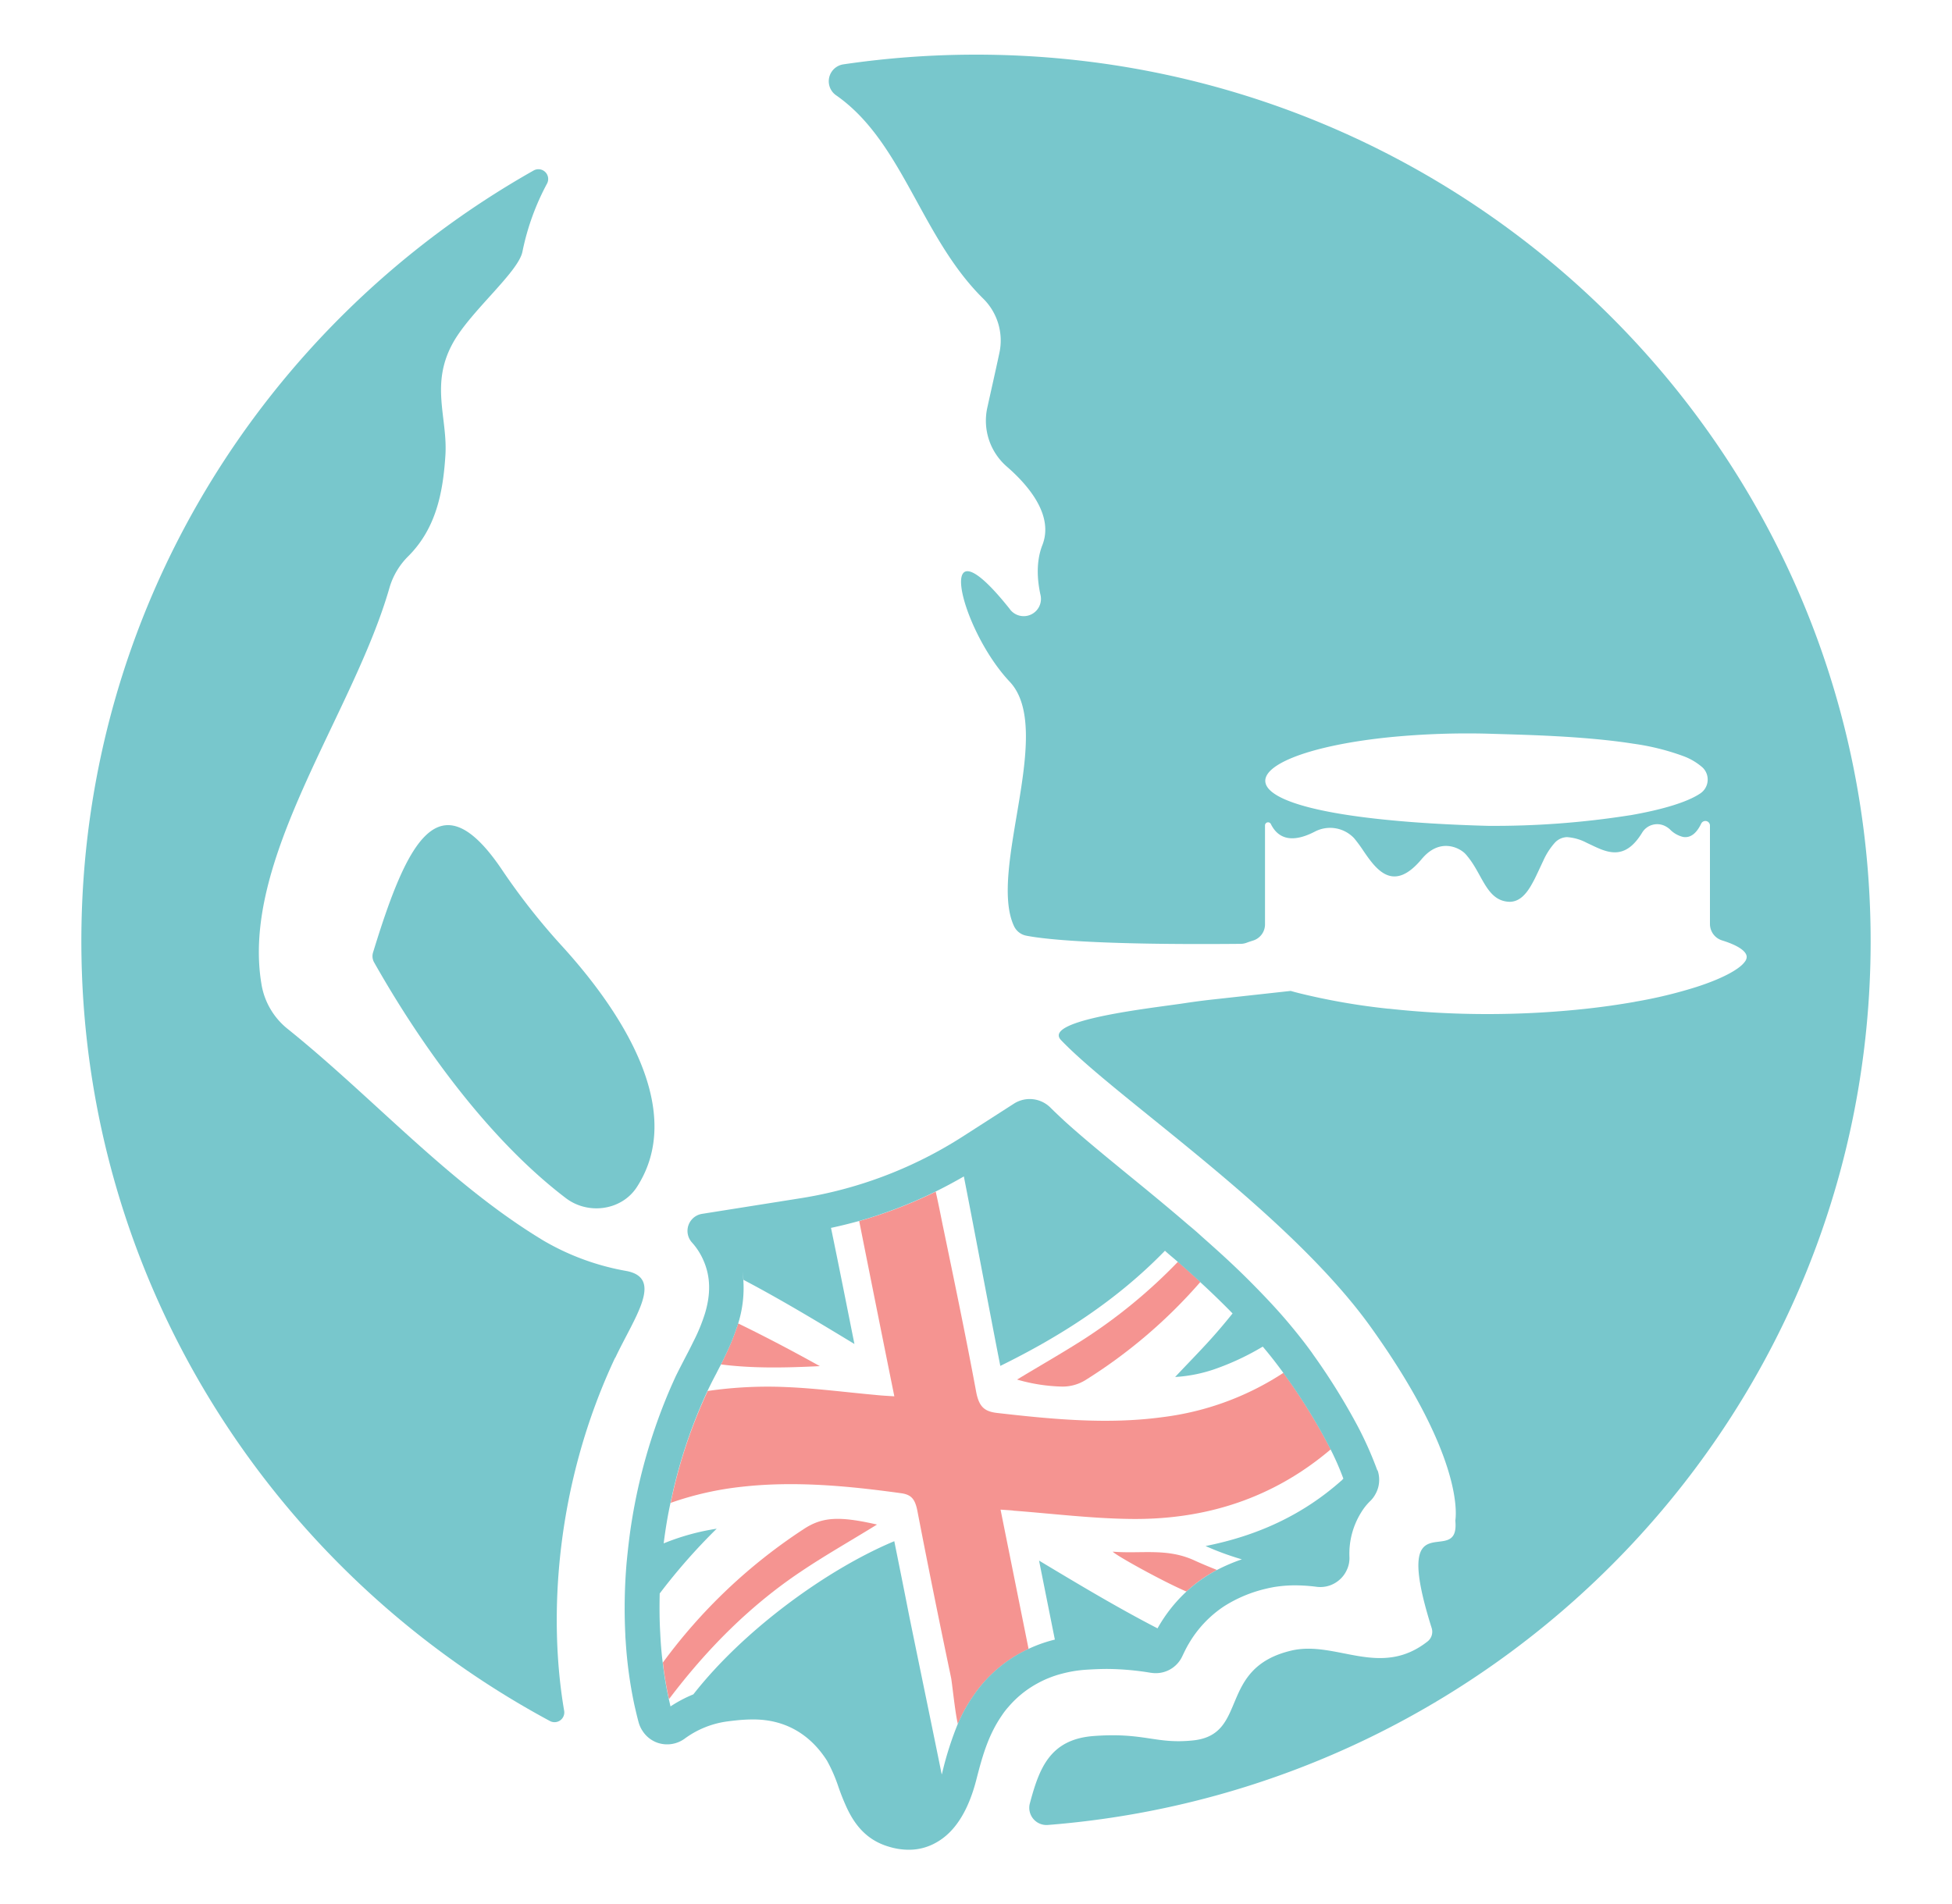
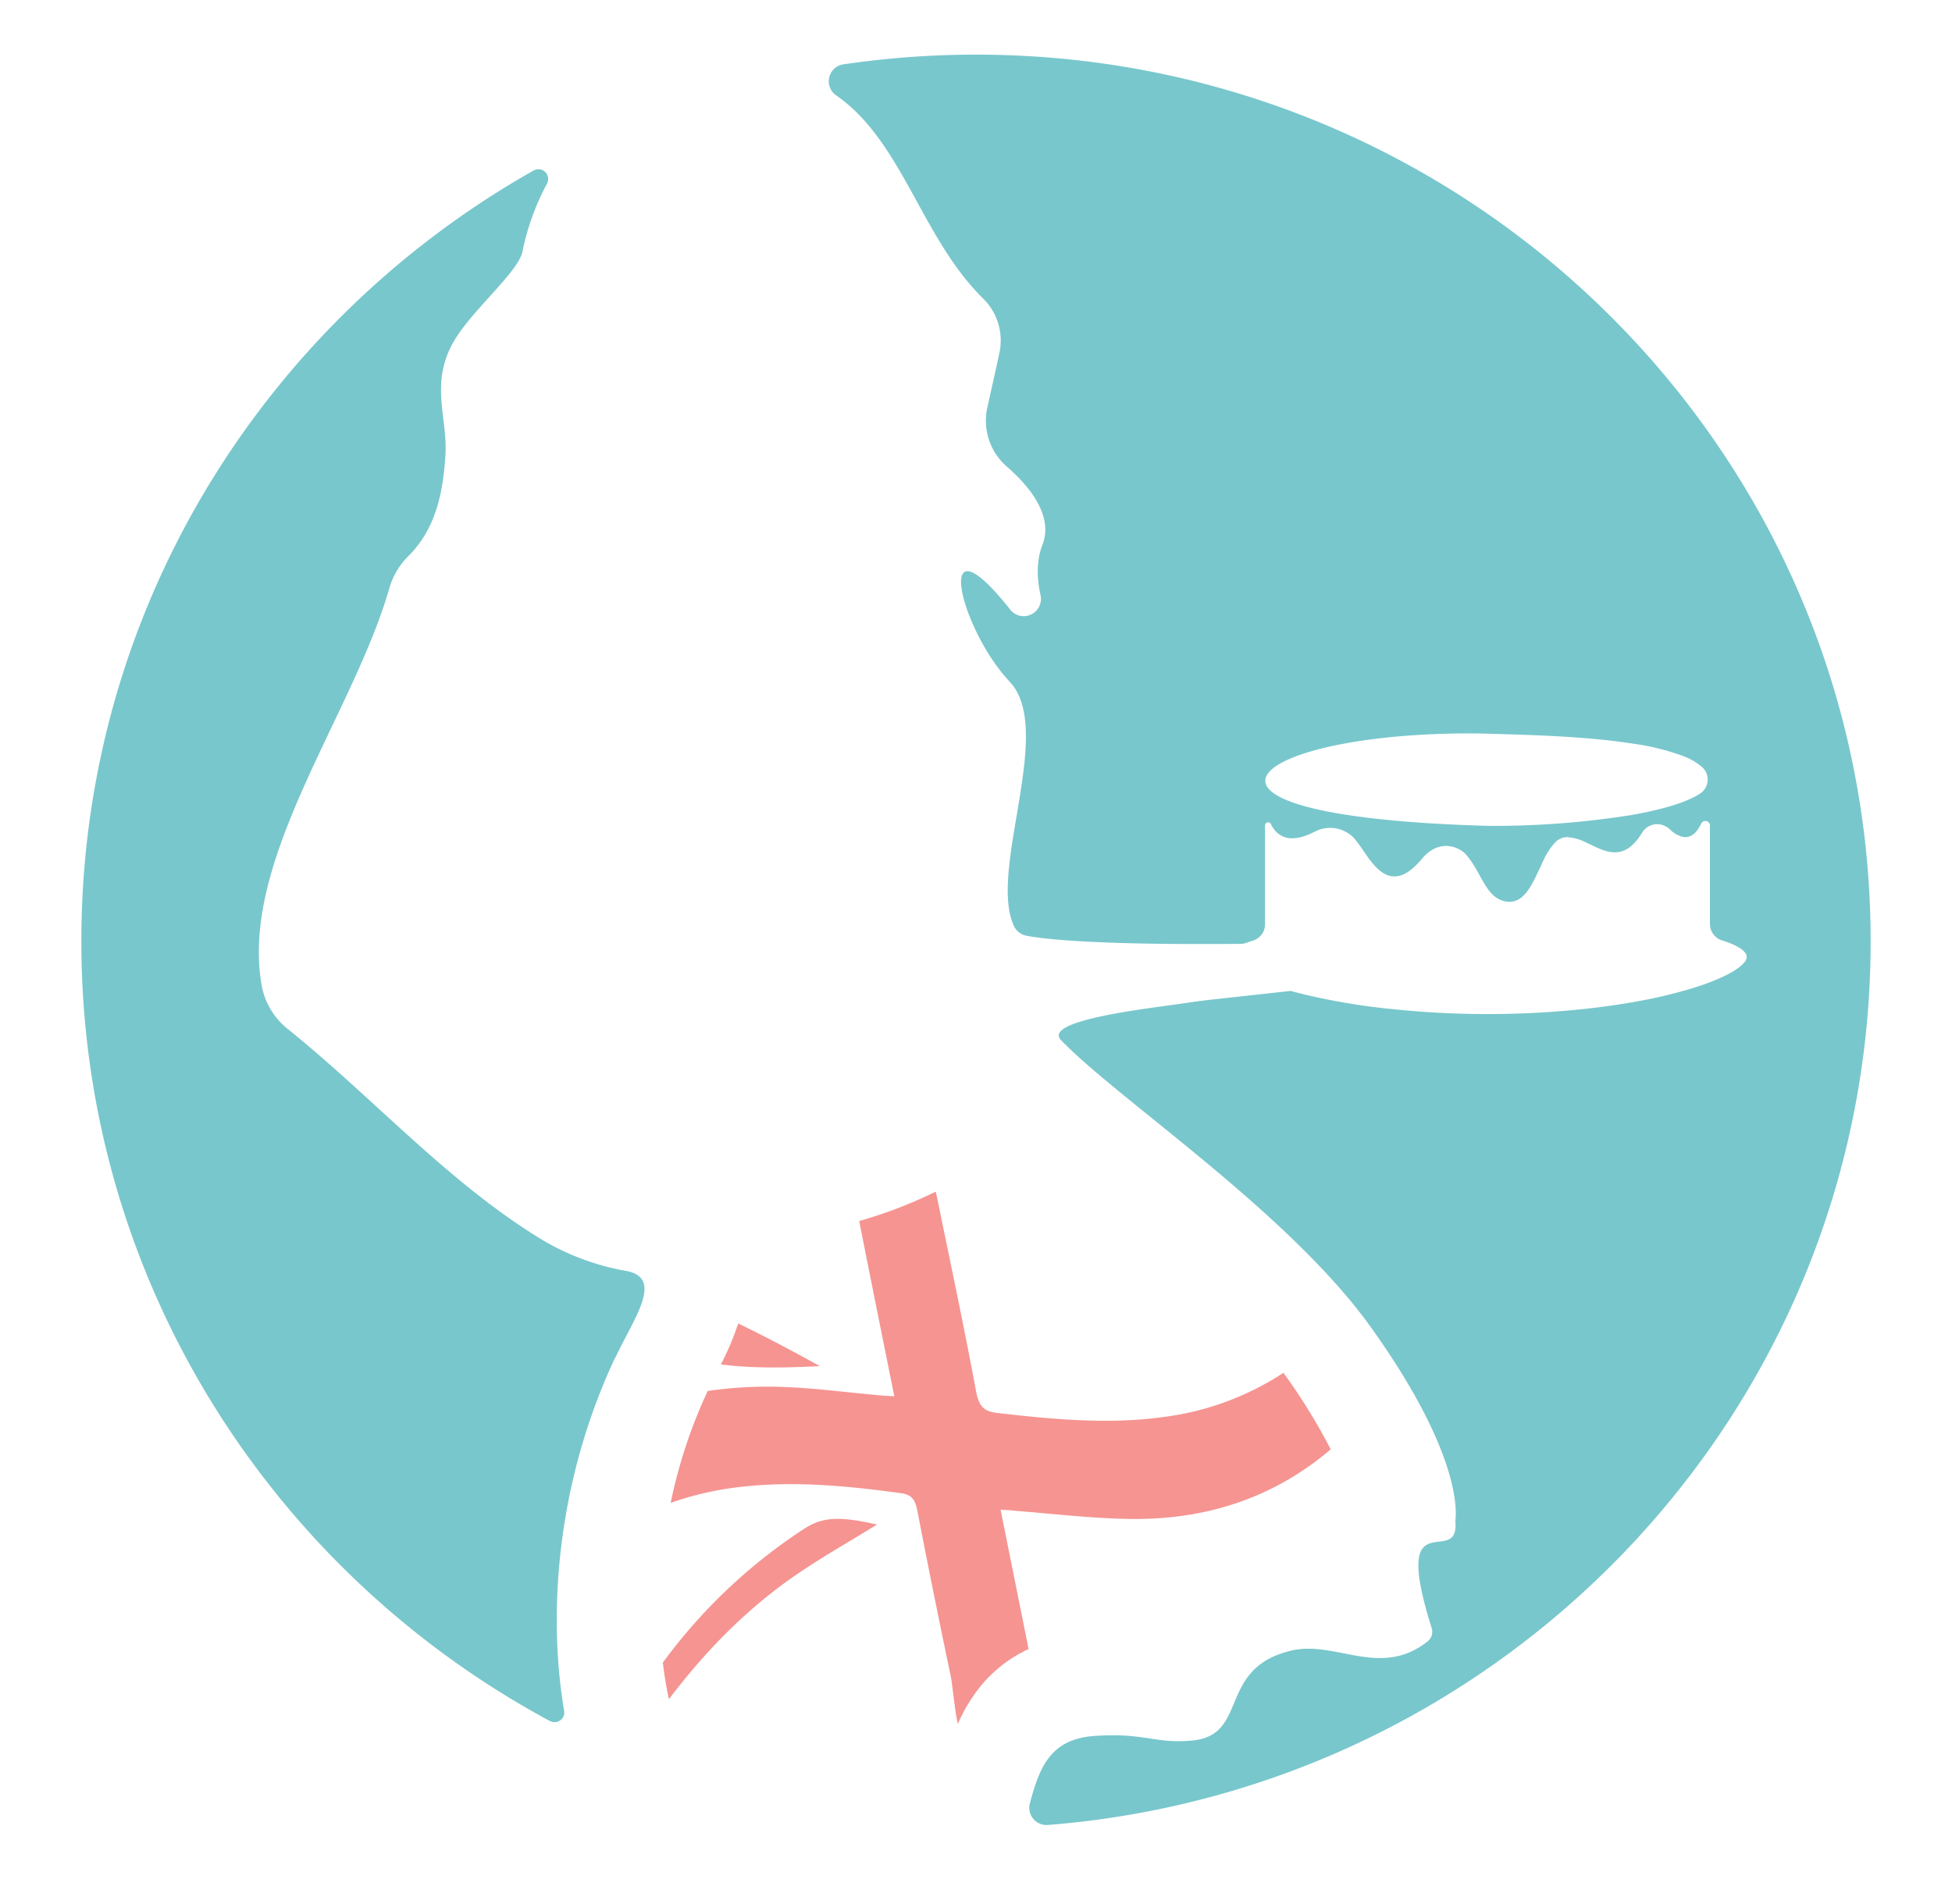
<svg xmlns="http://www.w3.org/2000/svg" id="Layer_1" data-name="Layer 1" viewBox="0 0 500 487.86">
  <defs>
    <style>.cls-1{fill:#f59491;}.cls-2{fill:#78c7cc;}</style>
  </defs>
  <path class="cls-1" d="M210,350c-9,.44-17.27.6-25.33-.44.56-1.12,1.12-2.28,1.68-3.49a55.24,55.24,0,0,0,2.33-5.85,9.88,9.88,0,0,0,.4-1.16C196,342.42,203,346.11,210,350" />
  <path class="cls-1" d="M224.62,390.6c-6.81,4.21-13.18,7.81-19.27,11.9-13,8.66-24.14,19.77-34,32.83a91.71,91.71,0,0,1-1.56-9.38,138.89,138.89,0,0,1,36-34.15c4.77-3.17,9.09-3.45,18.91-1.2" />
-   <path class="cls-1" d="M311.73,402.22a36.66,36.66,0,0,0-7.82,5.53c-6-2.56-18.24-9.34-18.88-10.22,7.3.6,13.87-1,20.92,2.25,1.93.88,3.85,1.68,5.78,2.44" />
  <path class="cls-1" d="M259.54,387c-.84-.08-1.68-.12-3.25-.24l7.18,35.71a34.68,34.68,0,0,0-14.23,12.15,37.6,37.6,0,0,0-2.65,4.41c-.44.88-.84,1.72-1.24,2.64-.69-2.76-1.49-10.66-1.73-11.82-3-14.27-5.89-28.54-8.65-42.85-.61-3-1.57-4.09-4.21-4.45-13.63-1.88-27.26-3.16-40.77-1.64a80.8,80.8,0,0,0-18.2,4.12,129.8,129.8,0,0,1,9.46-28.61v-.05a106.8,106.8,0,0,1,20.28-1c7.54.32,15.12,1.32,22.66,2,1.44.16,2.88.24,4.89.36-3.06-15.15-6-29.83-9-44.9a118.34,118.34,0,0,0,19.6-7.53c.85,3.69,1.73,8.37,1.93,9.22,2.89,13.95,5.81,27.94,8.42,42,.72,3.85,2.08,5.06,5.25,5.46,14.27,1.64,28.5,3,42.57,1.08a72.71,72.71,0,0,0,30.91-11.35c.12.16.24.37.36.52a150.13,150.13,0,0,1,11.74,19.09c-15,12.75-32.39,18.07-51.27,17.83-10-.12-20-1.36-30-2.12" />
-   <path class="cls-1" d="M307.48,328.43v0A131,131,0,0,1,278,353.6a11.16,11.16,0,0,1-5.85,1.64,44.7,44.7,0,0,1-11.63-1.8c5.57-3.37,11.19-6.58,16.68-10.06a135.22,135.22,0,0,0,24.53-20.12q2.88,2.52,5.77,5.17" />
  <path class="cls-2" d="M157.61,347.85c4.85-10.29,12.48-20.4,2.83-22.23a63.94,63.94,0,0,1-21.23-7.78c-24.17-14.58-43.5-36.51-65.42-54.15a18.53,18.53,0,0,1-6.72-11c-5.84-32.23,23.41-69.54,32.74-102.27a18.75,18.75,0,0,1,4.85-8c7-7.06,8.82-16.15,9.43-25.78s-4-18.22,2-28.91c4.54-8.08,16.67-18,17.73-23.24A63.29,63.29,0,0,1,140.14,47a2.5,2.5,0,0,0-3.47-3.31C67.49,82.78,20.84,156.55,20.84,241.13c0,86.29,48.55,161.34,120,199.78a2.5,2.5,0,0,0,3.67-2.6c-4.16-24.23-2.18-58.09,13.05-90.46" />
  <path class="cls-2" d="M417.55,208.86a223.08,223.08,0,0,1-36.5,2.72c-10-.28-18.52-.8-25.68-1.52-33.52-3.31-37.39-10.62-24.29-15.95,5.7-2.31,14.58-4.24,25.62-5.31a205,205,0,0,1,24.47-.83c7.84.26,24.13.5,37.25,2.57a61.48,61.48,0,0,1,12.67,3.14,15.61,15.61,0,0,1,5.07,3,4.29,4.29,0,0,1-.67,6.62c-3.29,2.2-9.61,4.12-17.94,5.57m61.61,32.27C479.16,115.69,376.56,14,250,14a232.78,232.78,0,0,0-33.92,2.48,4.38,4.38,0,0,0-1.82,8c17,11.92,21.58,36.18,37.5,51.94a15.07,15.07,0,0,1,4.23,14c-1,4.7-2.18,9.87-3.13,14.19a15.56,15.56,0,0,0,5.12,15c5.62,4.91,12,12.53,9,20.09-1.61,4.18-1.33,8.81-.44,12.81a4.42,4.42,0,0,1-7.74,3.73l-.18-.25c-19.9-25-12.94,4.9,0,18.65C270.3,187,253,223,259.75,237.3a4.39,4.39,0,0,0,3.14,2.42c4.36.86,17.58,2.44,54.93,2.09a4.37,4.37,0,0,0,1.52-.29c.51-.19,1.05-.37,1.63-.55a4.34,4.34,0,0,0,3.06-4.16c0-5.82,0-17.86,0-25.38a.79.79,0,0,1,1.5-.31c1.62,3.28,4.87,5.25,11.26,1.94a8.44,8.44,0,0,1,9.56,1.2,6,6,0,0,1,.51.5,35.92,35.92,0,0,1,2.38,3.23c3.31,4.86,7.66,10.83,14.94,2.08.09-.12.19-.22.29-.33,4.52-5.09,9.4-2.53,10.86-1a7.21,7.21,0,0,1,.57.67c3.9,4.68,4.9,11.46,10.77,11.63,2.28,0,3.92-1.58,5.3-3.82a33.32,33.32,0,0,0,1.67-3.16c.16-.34.34-.7.5-1.06.38-.81.76-1.63,1.13-2.4a17.88,17.88,0,0,1,3-4.7,4.42,4.42,0,0,1,3.11-1.43,12.53,12.53,0,0,1,5,1.43l1.25.59c.87.42,1.75.82,2.61,1.16,3.43,1.28,6.88,1.35,10.32-4.21a4.51,4.51,0,0,1,6.25-1.64,4.91,4.91,0,0,1,.92.67,7,7,0,0,0,3.34,1.94c2.15.4,3.66-1.24,4.7-3.43a1.18,1.18,0,0,1,2.23.46l0,25.32a4.41,4.41,0,0,0,3.14,4.18c4.1,1.28,6.27,2.79,6.27,4.24a2.11,2.11,0,0,1-.5,1.24c-1.44,2-6.05,4.42-12.51,6.48A118.08,118.08,0,0,1,419,256.61l-.5.1c-3.71.65-7.71,1.23-11.95,1.7A233.55,233.55,0,0,1,381,259.8h0a230.31,230.31,0,0,1-25.31-1.38h-.17a169.3,169.3,0,0,1-22.88-4l-1.18-.31-.85-.24-20.45,2.25c-2.24.25-4.49.55-6.71.89-8.08,1.23-36.62,4.25-31.68,9.45,14.31,15,58.09,43.87,79.34,73.52,24.77,34.58,21.65,49.34,21.67,49.62,1.22,12.74-16.73-6.36-6.07,27.47a3.16,3.16,0,0,1-1,3.43c-12.2,9.63-23.5-.35-35,2.39-18.94,4.53-10.75,21.52-25.11,23-9.6,1-12.43-2.09-25.43-1.13-11.32.84-14,8.4-16.38,17.28a4.41,4.41,0,0,0,4.63,5.51c117.94-9.3,210.74-107.1,210.74-226.4" />
-   <path class="cls-2" d="M144.23,242.68a169,169,0,0,1-15.44-19.54c-16.33-24.47-24.58-7.37-33.24,20.9a3.22,3.22,0,0,0,.28,2.52c12,21.24,29.27,45.28,49.09,60.38,5.75,4.39,14.32,3.18,18.2-2.8,12.39-19.11-2.92-43.83-18.89-61.46" />
-   <path class="cls-2" d="M343.64,379.29c-9.91,8.82-21.49,14.15-34.84,16.8a73,73,0,0,0,9.3,3.41,46,46,0,0,0-6.37,2.72,36.91,36.91,0,0,0-7.82,5.53,38.48,38.48,0,0,0-7.41,9.43c-10.19-5.26-20.21-11.27-30.35-17.36,1.4,7,2.73,13.67,4.05,20.24a36,36,0,0,0-6.73,2.37,34.66,34.66,0,0,0-14.23,12.14,39,39,0,0,0-2.65,4.41c-.44.88-.84,1.73-1.24,2.65v0a84.62,84.62,0,0,0-3.93,12.26,4.84,4.84,0,0,1-.2.72c-2.52-12.47-7.46-36.27-8.46-41.28-1.2-6.14-2.44-12.27-3.69-18.48-17.15,7.17-38.52,22.68-51.47,39.24a33.34,33.34,0,0,0-5.85,3.09c-.16-.65-.28-1.28-.44-1.89a91.25,91.25,0,0,1-1.56-9.38c-.32-2.48-.52-5.05-.64-7.66-.2-3.32-.2-6.65-.13-10a152.21,152.21,0,0,1,14.6-16.6A59.93,59.93,0,0,0,170,395.41c.44-3.49,1-7,1.76-10.42a130.32,130.32,0,0,1,9.46-28.63v0c.69-1.45,1.44-2.93,2.29-4.53.36-.72.76-1.49,1.16-2.25q.84-1.68,1.68-3.48a54.16,54.16,0,0,0,2.33-5.86,9.88,9.88,0,0,0,.4-1.16,30.43,30.43,0,0,0,1.32-11.19,21.28,21.28,0,0,0-.24-2.24,21.41,21.41,0,0,1,.28,2.24c9.5,5,18.92,10.67,28.42,16.44-2.08-10.38-4-20.12-6-29.75,2.41-.51,4.81-1.11,7.18-1.76a118.18,118.18,0,0,0,19.6-7.54c2.44-1.2,4.89-2.52,7.25-3.88,2.81,14.31,7.13,37.4,9.34,48.54,15.51-7.62,29.87-16.84,42.17-29.5,1.08,1,2.21,1.88,3.29,2.85q2.88,2.52,5.77,5.16v.05c2.84,2.6,5.57,5.25,8.26,8-1.81,2.25-3.65,4.45-5.57,6.57-3,3.33-6.1,6.46-9.14,9.71a37.75,37.75,0,0,0,10.58-2.17,66.7,66.7,0,0,0,11.86-5.61c1.89,2.21,3.61,4.45,5.25,6.69l.36.53a146.75,146.75,0,0,1,11.75,19.08,69.31,69.31,0,0,1,3.29,7.53,6.15,6.15,0,0,0-.48.52m9.18-2.64a92.33,92.33,0,0,0-5-11.27A164.77,164.77,0,0,0,336.34,347c-.16-.24-.32-.48-.48-.69-1.56-2.16-3.24-4.29-5-6.41-3-3.65-6.34-7.22-9.78-10.7-2.6-2.65-5.29-5.22-8-7.7-1.8-1.64-3.61-3.25-5.41-4.85-1.08-1-2.16-1.92-3.29-2.85-5.21-4.49-10.34-8.7-15.15-12.62-6.33-5.18-11.94-9.78-16.59-14h0c-1.25-1.17-2.45-2.29-3.57-3.41a7.51,7.51,0,0,0-9.38-1l-13.11,8.42a108.34,108.34,0,0,1-37.64,15.11c-1.24.24-2.57.48-3.85.68l-25.21,4a4.42,4.42,0,0,0-2.61,7.37,16.65,16.65,0,0,1,2.61,3.89c.08.16.16.32.24.52,2.09,4.62,1.8,9.22.48,13.67a45.81,45.81,0,0,1-3,7.3c-.64,1.32-1.32,2.65-2,3.93-.84,1.64-1.72,3.32-2.49,4.89-.92,2-1.8,4-2.64,6.09a143.5,143.5,0,0,0-8.58,30.66c-.6,3.57-1,7.18-1.36,10.79a136.15,136.15,0,0,0-.36,18.6c0,.72.08,1.4.12,2.08a111.57,111.57,0,0,0,2.2,16c.36,1.57.72,3.13,1.13,4.62a7.73,7.73,0,0,0,1.08,2.24,7.5,7.5,0,0,0,3.69,2.85,7.62,7.62,0,0,0,6.93-1A23.72,23.72,0,0,1,186.5,441c.69-.09,1.36-.17,2.05-.24a40.42,40.42,0,0,1,4.45-.24c7.94,0,14.43,3.64,18.84,10.57a39.43,39.43,0,0,1,2.88,6.58,58.4,58.4,0,0,0,2.21,5.53c2,4.25,5,8.22,10.7,9.9a17.39,17.39,0,0,0,5.21.8A14,14,0,0,0,239.9,472c4.69-2.64,8.09-8,10.14-15.87,1.44-5.58,2.92-11.31,6.53-16.56a18.24,18.24,0,0,1,1.76-2.29,26.06,26.06,0,0,1,7-5.77,27,27,0,0,1,6.7-2.72,32.44,32.44,0,0,1,6-1c1.92-.12,3.8-.21,5.61-.21a70.88,70.88,0,0,1,11.22,1h.08a7.49,7.49,0,0,0,7.9-4.25c.48-1,1-2.12,1.68-3.25a29,29,0,0,1,9-9.54A34.71,34.71,0,0,1,324.4,407c.64-.16,1.28-.28,1.92-.4a34,34,0,0,1,5.37-.44,44.45,44.45,0,0,1,5.45.36,7.4,7.4,0,0,0,6-1.81,7.22,7.22,0,0,0,1.76-2.32,7.08,7.08,0,0,0,.76-3.41,20,20,0,0,1,3-11.5,14.78,14.78,0,0,1,2.28-2.88,7.09,7.09,0,0,0,1.33-1.73,7.37,7.37,0,0,0,1-3.77,7.2,7.2,0,0,0-.4-2.4" />
</svg>